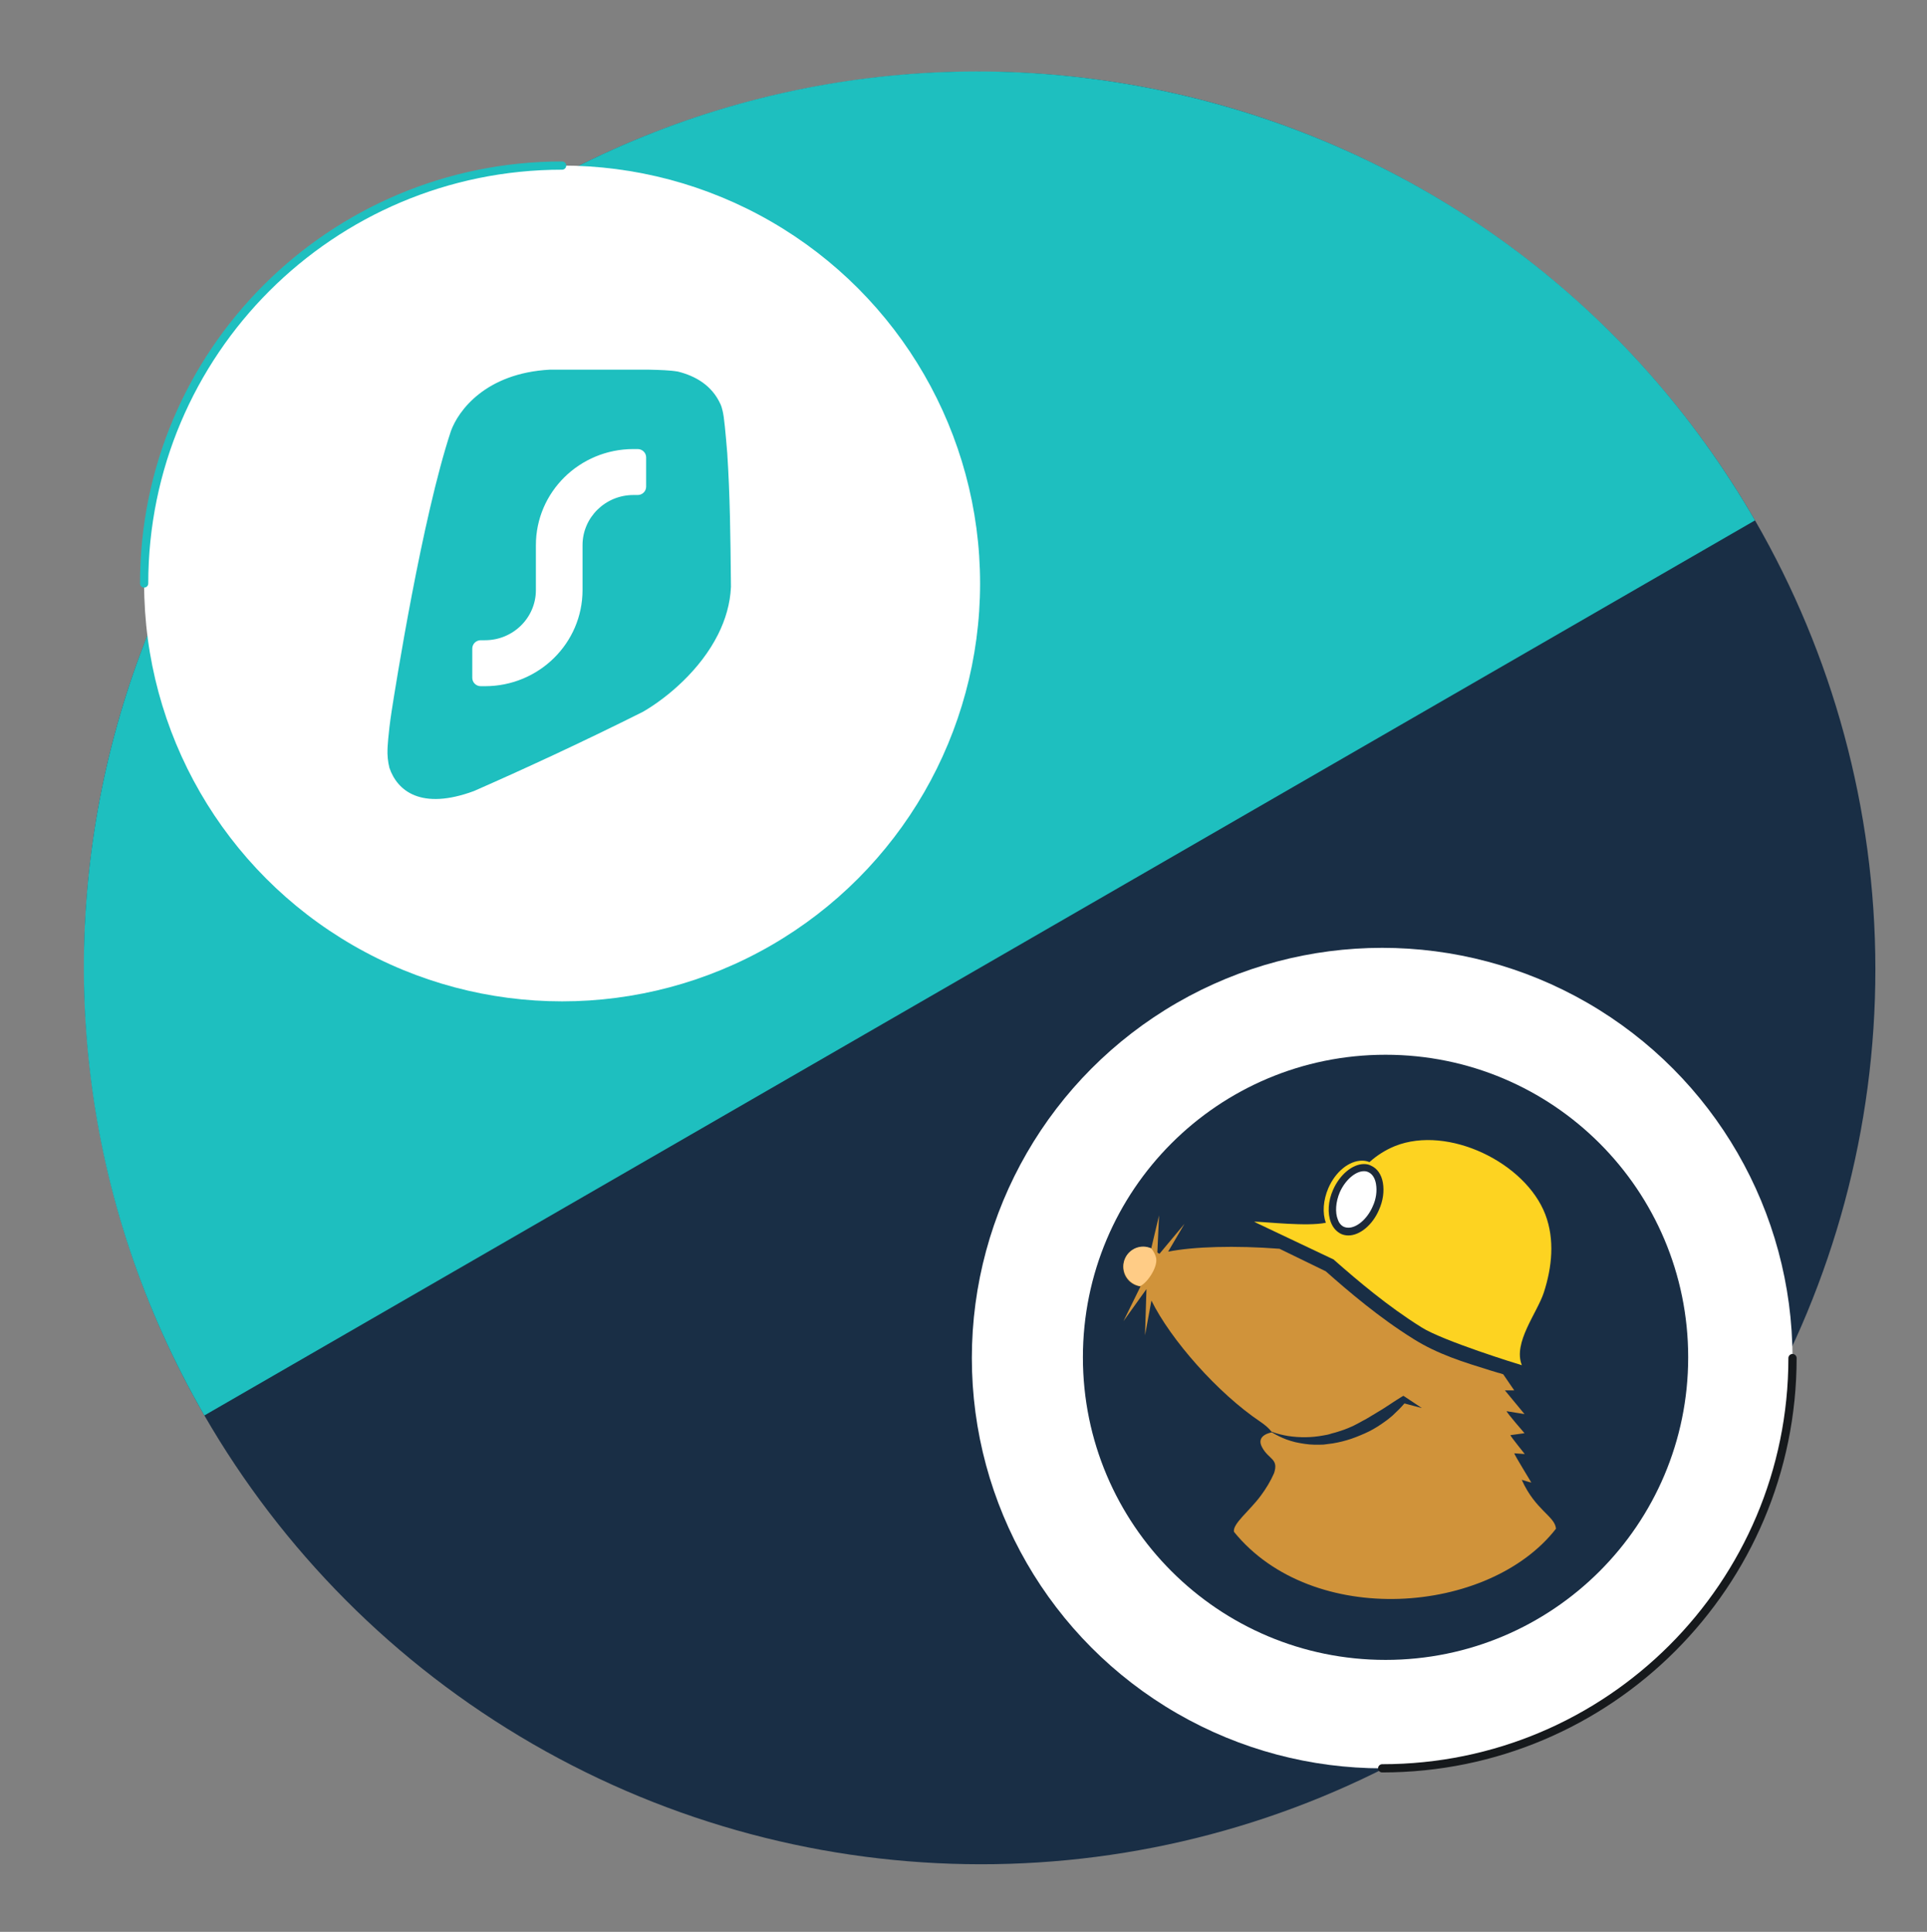
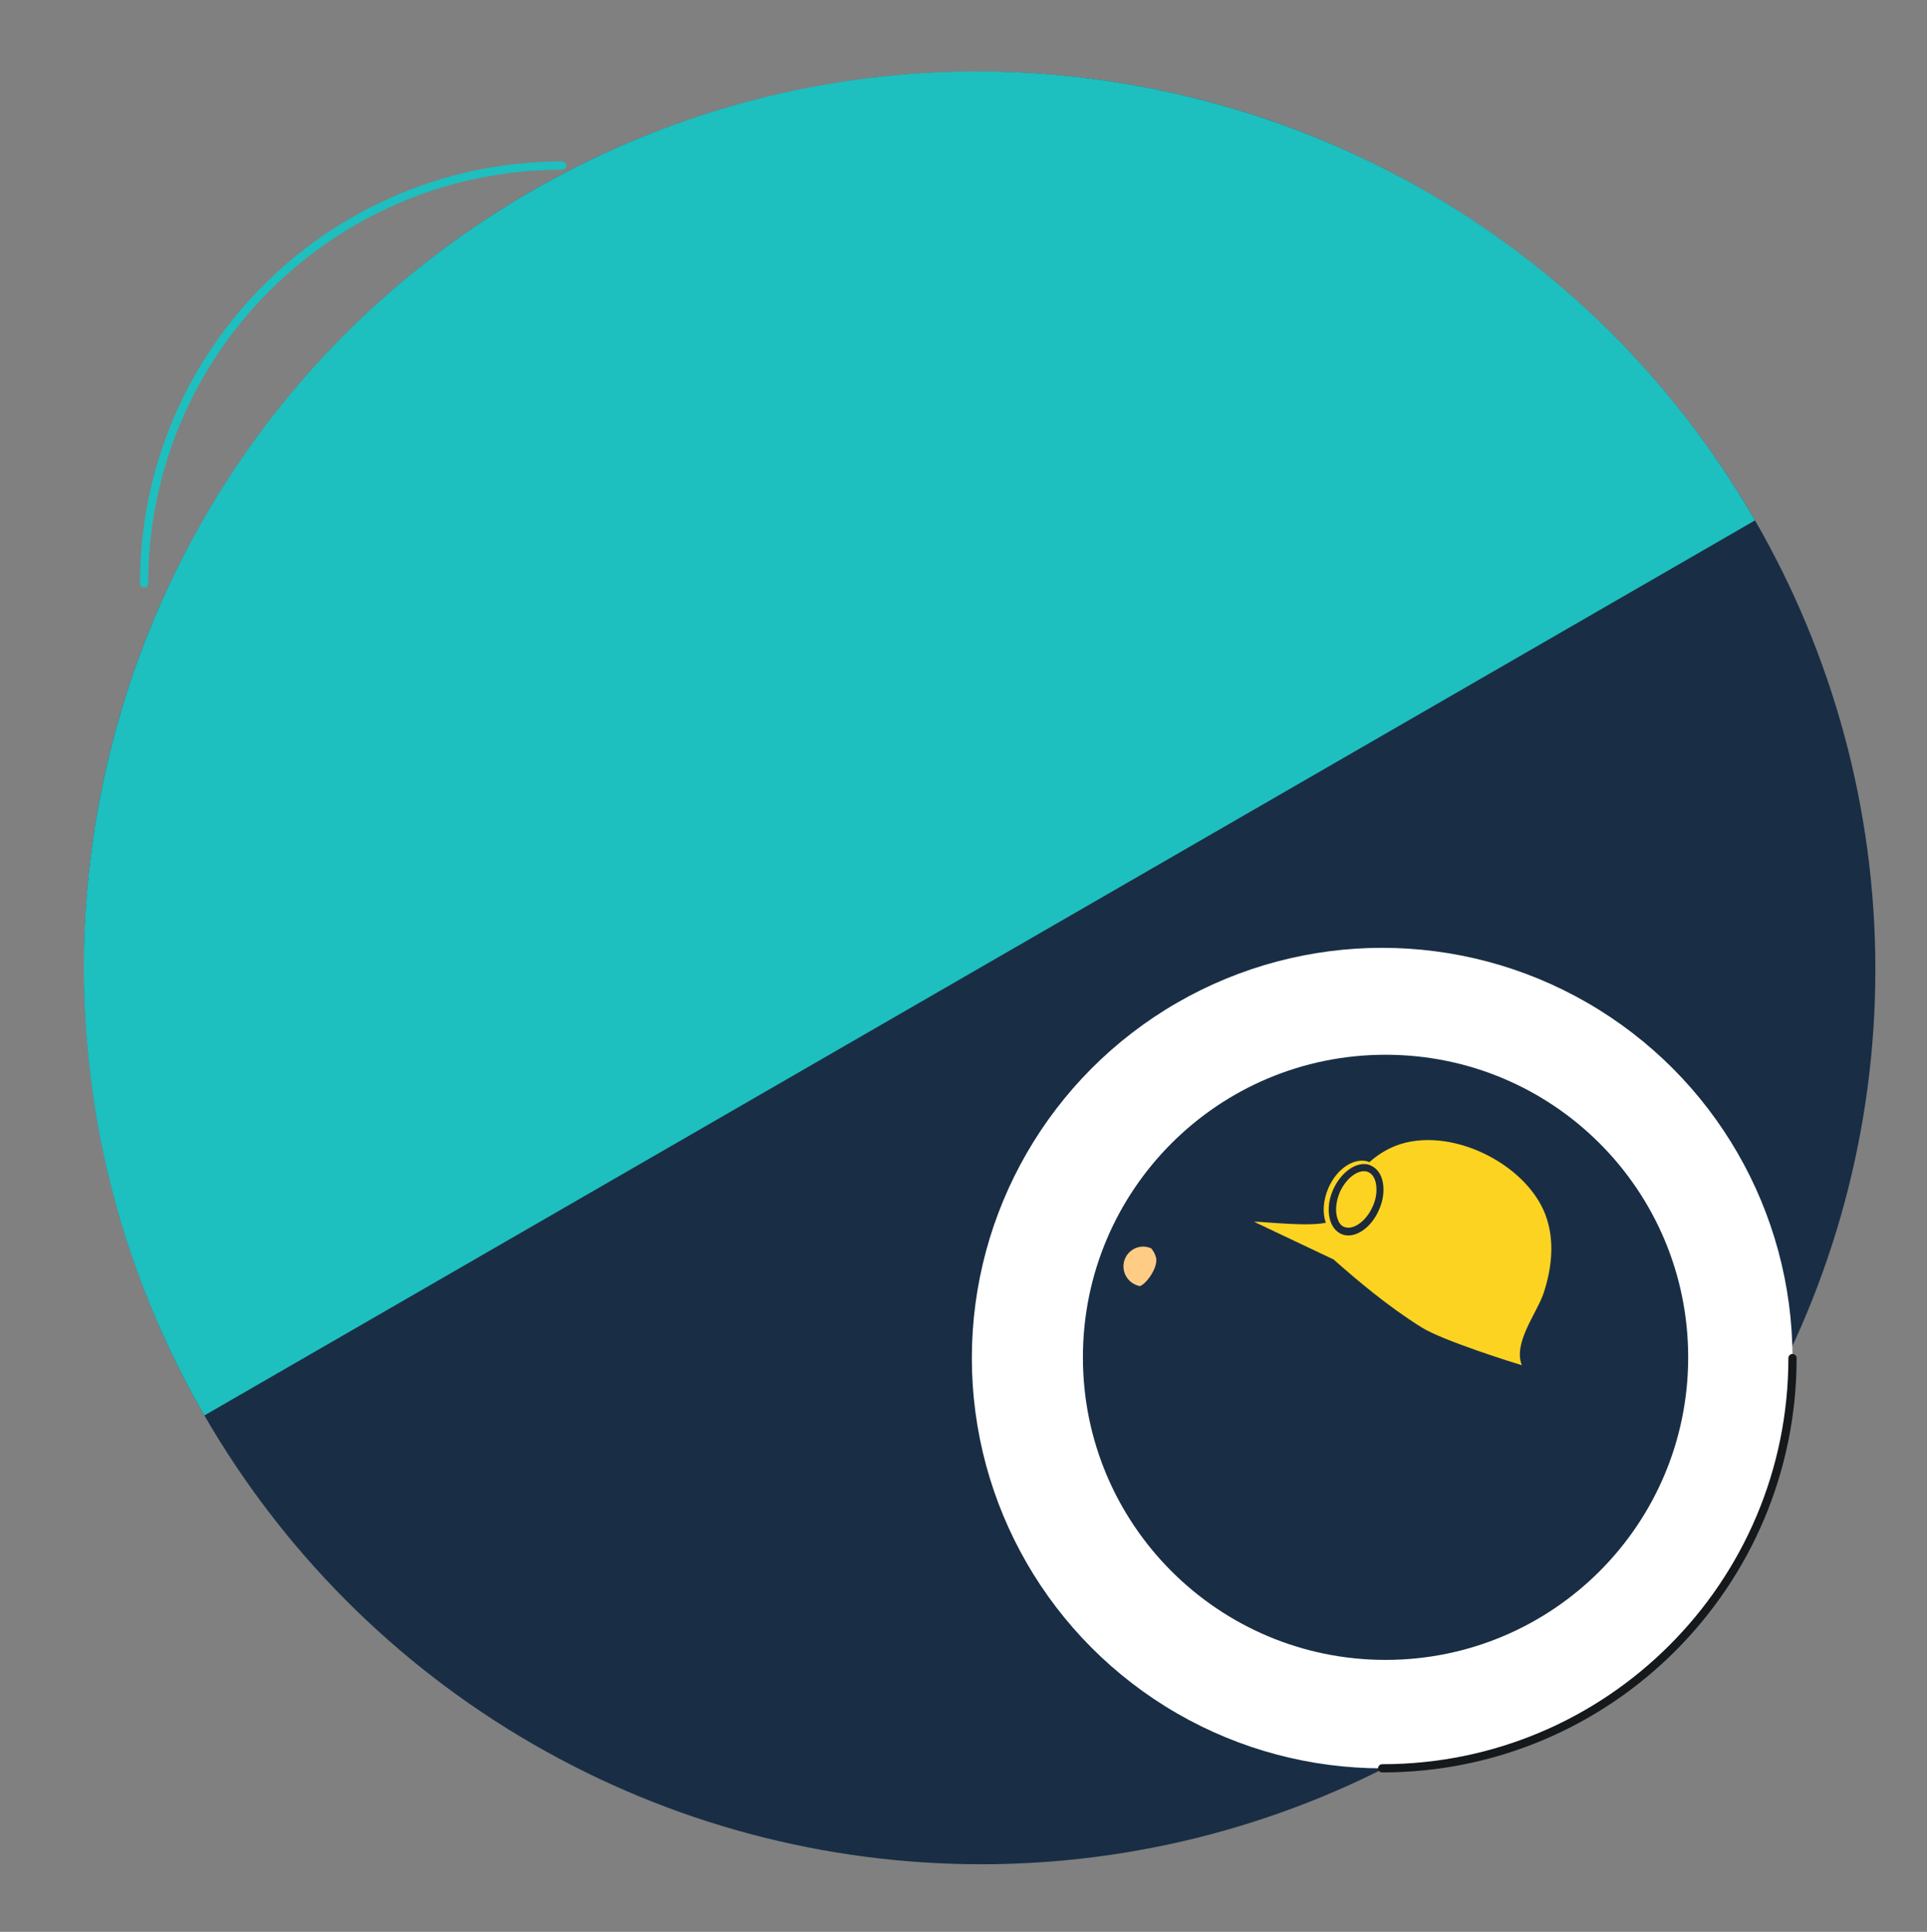
<svg xmlns="http://www.w3.org/2000/svg" width="368" height="369" viewBox="0 0 368 369" fill="none">
  <rect x="0" y="0" width="368" height="369" fill="#808080" stroke="none" />
  <g clip-path="url(#clip0_8045_217)">
    <g clip-path="url(#clip1_8045_217)">
      <ellipse cx="171.288" cy="170.97" rx="171.288" ry="170.97" transform="matrix(-0.5 -0.866 -0.866 0.5 420.801 247.738)" fill="#192E45" />
      <path d="M39.028 270.368C-8.272 188.442 19.675 83.755 101.448 36.543C183.222 -10.669 287.857 17.472 335.157 99.398L39.028 270.368Z" fill="#1EBFBF" />
    </g>
-     <circle cx="107.346" cy="111.448" r="79.822" fill="white" />
    <path d="M27.525 111.448C27.525 67.363 63.262 31.626 107.346 31.626" stroke="#1EBFBF" stroke-width="1.573" stroke-linecap="round" />
    <path fill-rule="evenodd" clip-rule="evenodd" d="M124.113 70.615C124.02 70.612 123.926 70.61 123.831 70.607H105.008C92.686 71.277 87.507 78.484 86.117 82.322C80.612 98.936 75.487 131.344 74.791 135.845C74.096 140.346 74.003 143.086 74.003 143.086C73.957 144.23 74.063 145.468 74.369 146.67C75.882 151.088 80.446 154.81 90.499 151.102C99.996 146.932 111.215 141.756 122.816 135.943C127.504 133.214 133.738 127.97 137.139 121.163C138.531 118.379 139.448 115.333 139.592 112.091C139.587 111.563 139.581 111.033 139.575 110.5C139.493 102.689 139.407 94.482 138.884 86.57C138.884 86.57 138.479 81.482 138.212 79.648C137.945 77.815 137.579 77.179 137.579 77.179C135.948 73.6 132.81 71.813 129.48 70.978C127.962 70.713 126.096 70.665 124.113 70.615ZM123.395 87.37C123.395 86.489 122.67 85.774 121.776 85.774H120.966C110.678 85.774 102.339 93.993 102.339 104.131V112.711C102.339 118.001 97.988 122.289 92.62 122.289H91.811C90.916 122.289 90.191 123.004 90.191 123.886V129.473C90.191 130.354 90.916 131.069 91.811 131.069H92.62C102.908 131.069 111.247 122.85 111.247 112.711V104.131C111.247 98.842 115.598 94.553 120.966 94.553H121.776C122.67 94.553 123.395 93.839 123.395 92.957V87.37Z" fill="#1EBFBF" />
    <circle cx="78.361" cy="78.361" r="78.361" transform="matrix(-1 1.0167e-07 1.0167e-07 1 342.317 181.046)" fill="white" />
    <path d="M263.956 337.767C307.233 337.767 342.316 302.684 342.316 259.406" stroke="#16191C" stroke-width="1.573" stroke-linecap="round" />
    <path d="M206.803 259.263C206.803 291.212 232.696 317.058 264.598 317.058C296.501 317.058 322.393 291.212 322.393 259.263C322.393 227.314 296.547 201.468 264.598 201.468C232.649 201.468 206.803 227.314 206.803 259.263Z" fill="#192E45" />
-     <path d="M214.548 252.351L218.94 246.225C218.94 246.271 218.663 255.056 218.663 255.056L219.888 248.421C223.541 255.842 232.511 266.083 240.717 271.585C241.596 272.186 242.313 272.81 242.821 273.458C243.885 273.874 244.925 274.105 245.988 274.29C246.543 274.382 247.121 274.429 247.676 274.475C248.231 274.521 248.809 274.521 249.364 274.521C249.918 274.521 250.473 274.475 251.005 274.429C251.56 274.382 252.115 274.29 252.646 274.198C253.201 274.105 253.756 274.013 254.241 273.828C254.796 273.689 255.305 273.55 255.837 273.365C256.345 273.227 256.9 272.995 257.386 272.81C257.894 272.579 258.403 272.394 258.888 272.117C259.397 271.84 259.905 271.608 260.345 271.331C260.853 271.1 261.316 270.776 261.801 270.499C262.31 270.221 262.772 269.898 263.257 269.62C263.766 269.343 264.228 269.019 264.668 268.742C265.13 268.418 265.639 268.141 266.078 267.817C266.54 267.493 267.049 267.216 267.534 266.892L267.997 266.615L268.228 266.754L271.534 268.95L268.205 268.071C267.881 268.441 267.557 268.811 267.188 269.181C266.771 269.597 266.309 270.013 265.916 270.406C265.454 270.776 264.991 271.192 264.506 271.516C263.997 271.886 263.535 272.209 263.003 272.533C261.986 273.18 260.899 273.712 259.744 274.174C259.189 274.406 258.611 274.637 258.056 274.822C257.455 275.007 256.923 275.192 256.322 275.33C255.721 275.469 255.143 275.608 254.542 275.7C253.941 275.793 253.363 275.839 252.762 275.931C251.583 275.978 250.335 275.978 249.156 275.793C248.554 275.7 247.977 275.608 247.375 275.469C246.774 275.33 246.243 275.145 245.688 274.96C244.717 274.591 243.769 274.128 242.891 273.596C242.891 273.596 239.723 274.059 241.018 276.44C242.29 278.821 244.231 278.59 243.307 281.387C242.659 282.89 241.758 284.369 240.741 285.733C238.637 288.577 235.331 291.097 235.655 292.599C250.612 311.048 284.341 308.481 297.148 291.998C296.963 289.617 293.218 288.484 290.606 282.659C291.346 282.89 292.432 283.214 292.432 283.167C292.432 283.121 289.311 278.081 289.173 277.596L291.184 277.735C291.184 277.735 288.525 274.429 288.433 274.128L291.138 273.758C291.138 273.758 287.763 269.874 287.716 269.551L291.138 270.106L287.393 265.575H289.173L287.069 262.5C286.699 262.361 286.329 262.269 285.959 262.176C285.497 262.038 285.035 261.899 284.595 261.76C279.463 260.165 274.608 258.685 269.962 255.773C263.419 251.704 257.57 246.71 253.178 242.826L244.347 238.527C235.886 237.879 227.91 238.11 223.078 239.081L226.199 233.764L221.437 239.474C221.113 239.382 221.021 239.197 221.021 239.197L221.345 232.146L219.842 238.503C219.38 238.272 218.825 238.18 218.293 238.18C216.189 238.18 214.502 239.867 214.502 241.971C214.502 243.89 215.912 245.485 217.808 245.716L214.548 252.351Z" fill="#D0933A" />
    <path d="M219.843 238.434C219.38 238.249 218.825 238.11 218.34 238.11C216.236 238.11 214.548 239.798 214.548 241.902C214.548 243.729 215.866 245.278 217.623 245.648C217.669 245.648 217.669 245.648 217.716 245.648C218.848 245.278 221.137 242.226 220.791 240.284C220.629 239.636 220.305 238.989 219.843 238.434Z" fill="#FFCC86" />
    <path d="M253.201 233.556C252.508 231.684 252.693 229.256 253.664 226.967C255.028 223.8 257.64 221.697 260.113 221.697C260.622 221.697 261.084 221.789 261.524 221.974C262.934 220.703 264.598 219.639 266.425 218.899C276.55 214.877 291.323 222.066 295.114 231.984C296.94 236.793 296.386 242.04 294.837 246.849C293.565 250.779 288.895 256.466 290.629 260.766C289.936 260.581 275.487 256.096 271.464 253.53C265.014 249.507 259.212 244.56 254.843 240.723L254.704 240.584L240.024 233.625C239.839 233.533 239.654 233.441 239.515 233.348C241.619 233.371 249.641 234.319 253.201 233.556Z" fill="#FDD321" />
-     <path d="M257.547 235.197C257.131 235.197 256.761 235.105 256.484 234.966C255.744 234.643 255.212 234.042 254.843 233.14C254.195 231.591 254.38 229.441 255.259 227.43C256.391 224.818 258.565 222.991 260.53 222.991C260.899 222.991 261.269 223.084 261.639 223.222C262.61 223.639 263.281 224.586 263.512 225.973C263.789 227.43 263.558 229.141 262.818 230.736C261.662 233.325 259.466 235.197 257.547 235.197Z" fill="white" />
    <path d="M260.483 223.708C260.761 223.708 261.038 223.754 261.316 223.893C262.055 224.217 262.587 225.026 262.772 226.135C263.003 227.453 262.818 229.025 262.125 230.482C261.107 232.816 259.142 234.504 257.501 234.504C257.224 234.504 256.946 234.458 256.715 234.365C256.022 234.088 255.652 233.441 255.49 232.955C254.935 231.591 255.074 229.58 255.86 227.73C256.9 225.396 258.842 223.708 260.483 223.708ZM260.483 222.344C258.287 222.344 255.86 224.355 254.588 227.245C253.617 229.395 253.479 231.73 254.172 233.51C254.588 234.573 255.282 235.29 256.137 235.706C256.553 235.891 257.016 235.984 257.501 235.984C259.697 235.984 262.125 233.972 263.35 231.083C264.136 229.349 264.367 227.522 264.09 225.904C263.812 224.309 262.98 223.153 261.801 222.645C261.431 222.436 260.992 222.344 260.483 222.344Z" fill="#1D2A3A" />
  </g>
  <defs>
    <clipPath id="clip0_8045_217">
      <rect width="368" height="368" fill="white" transform="translate(0 0.956)" />
    </clipPath>
    <clipPath id="clip1_8045_217">
      <rect width="361.008" height="478.143" fill="white" transform="matrix(-1 0 0 1 367.279 -54.094)" />
    </clipPath>
  </defs>
</svg>